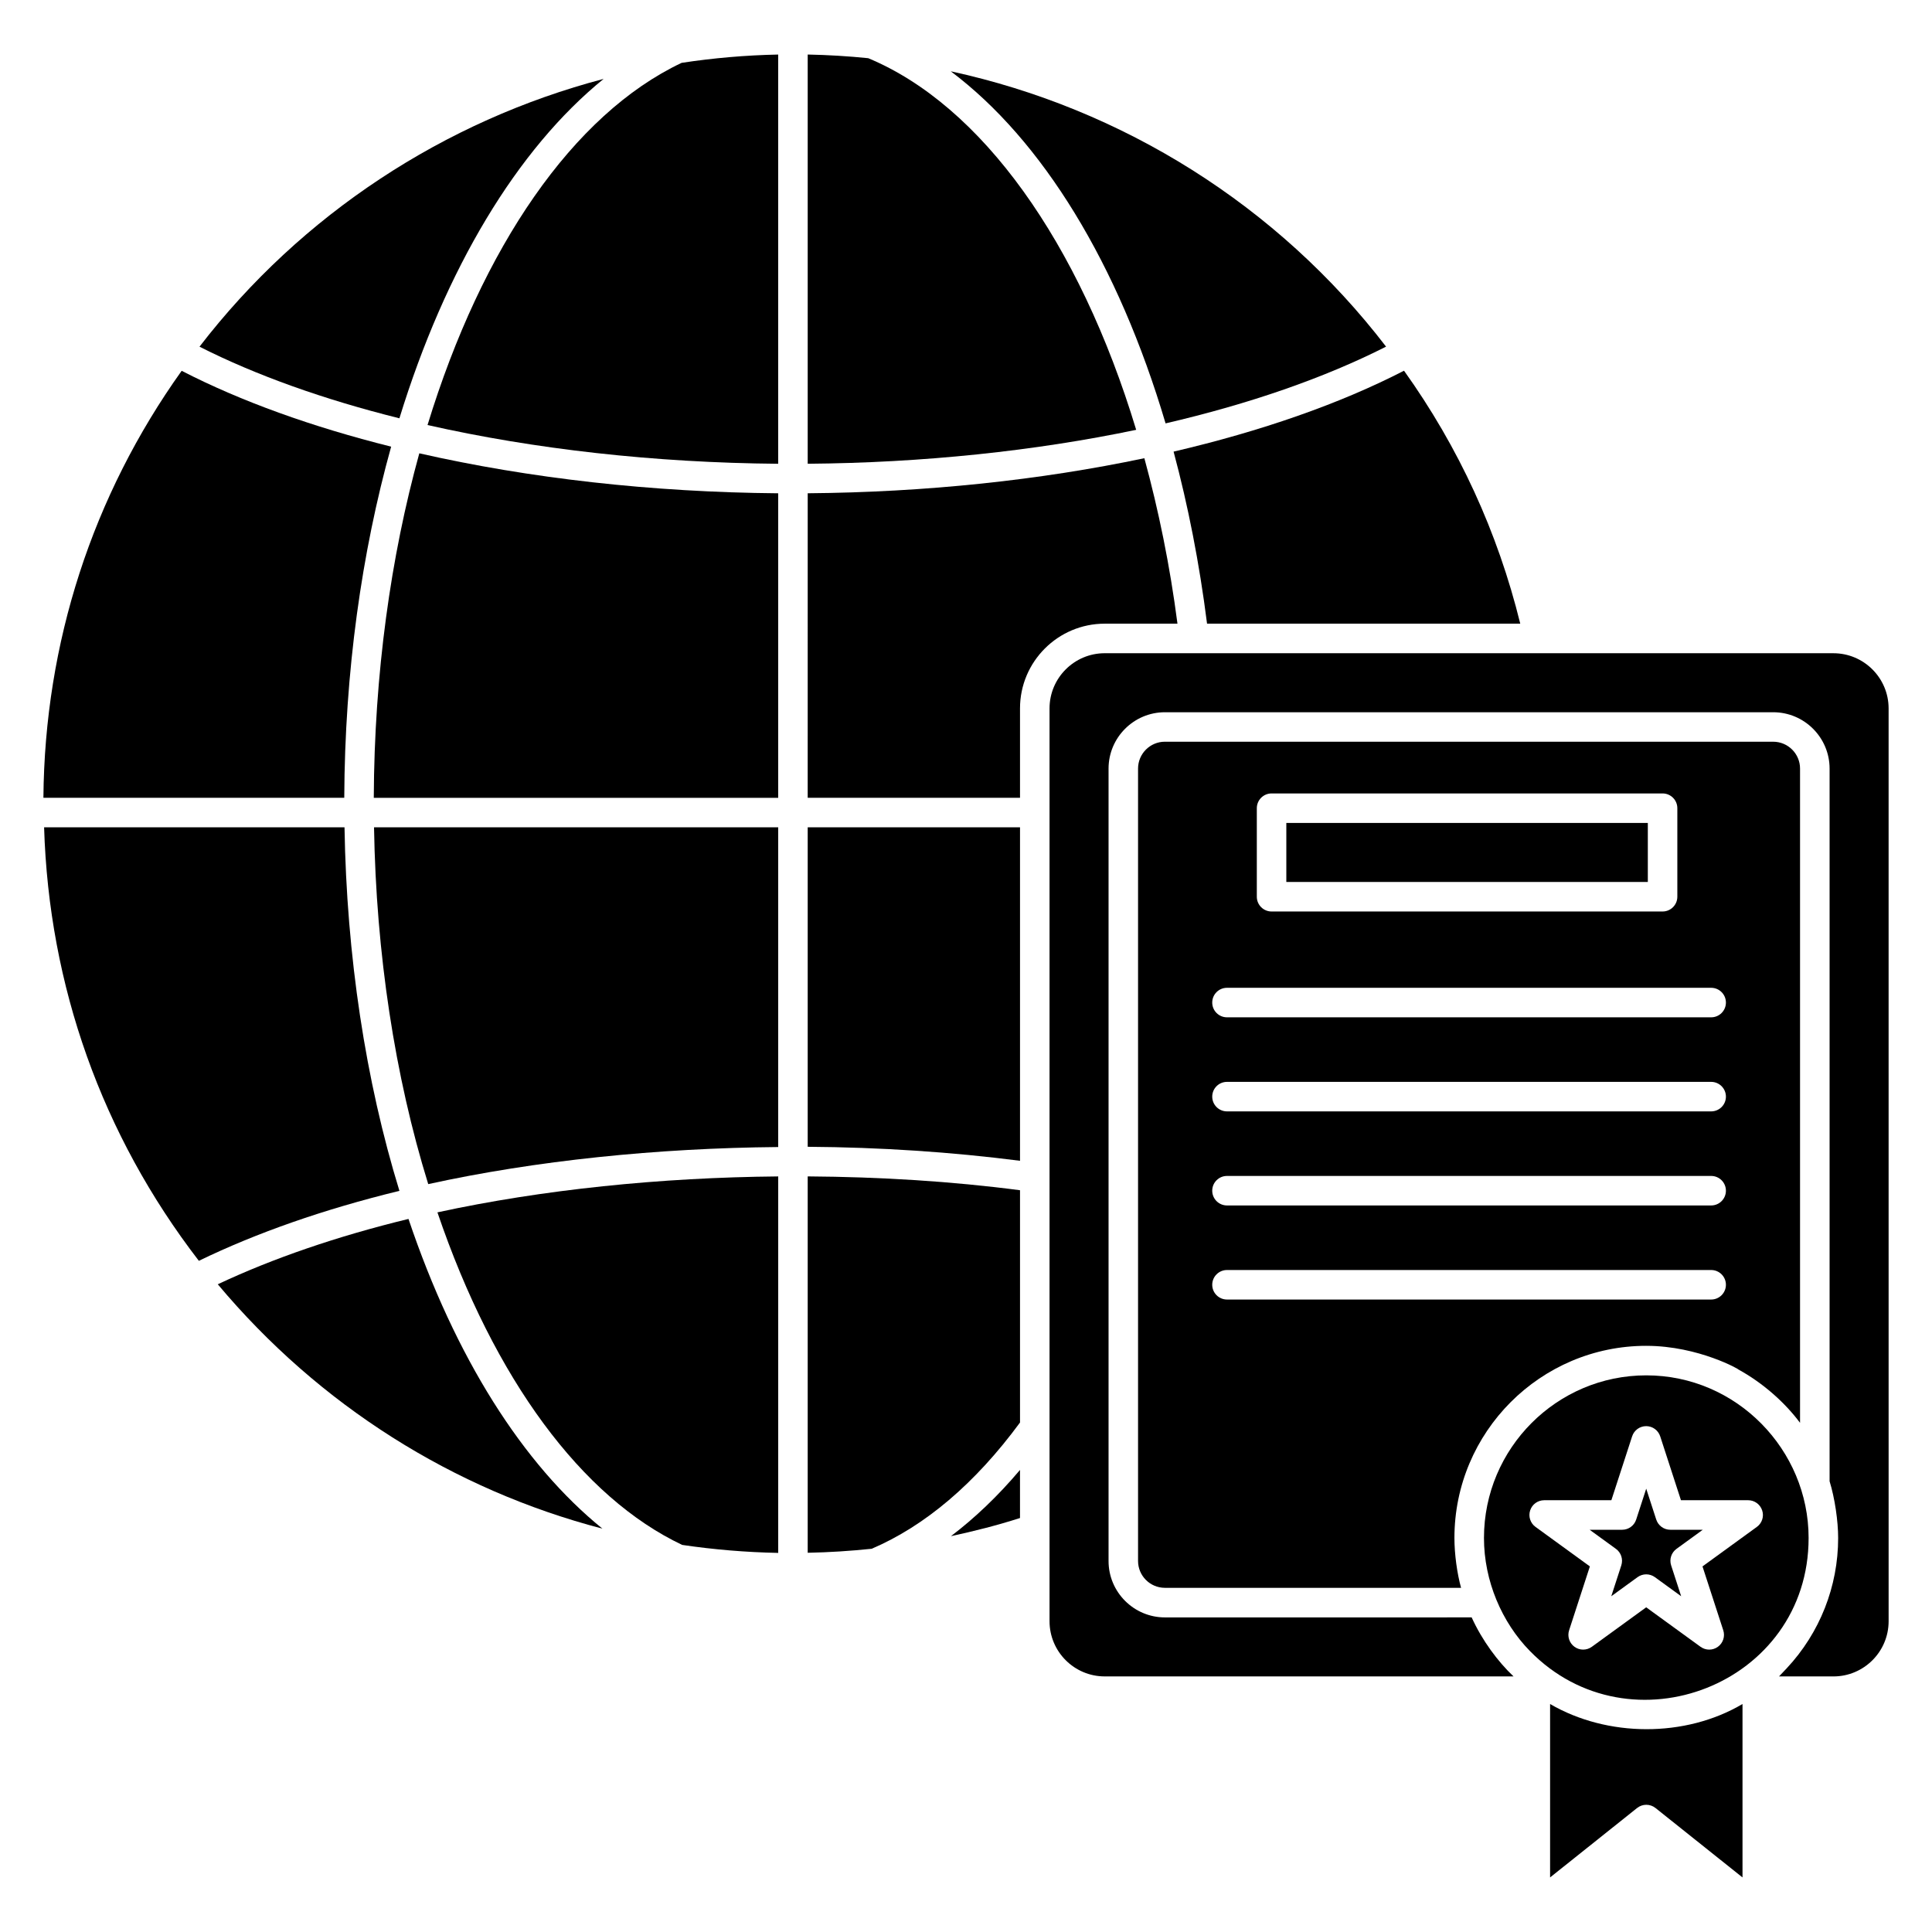
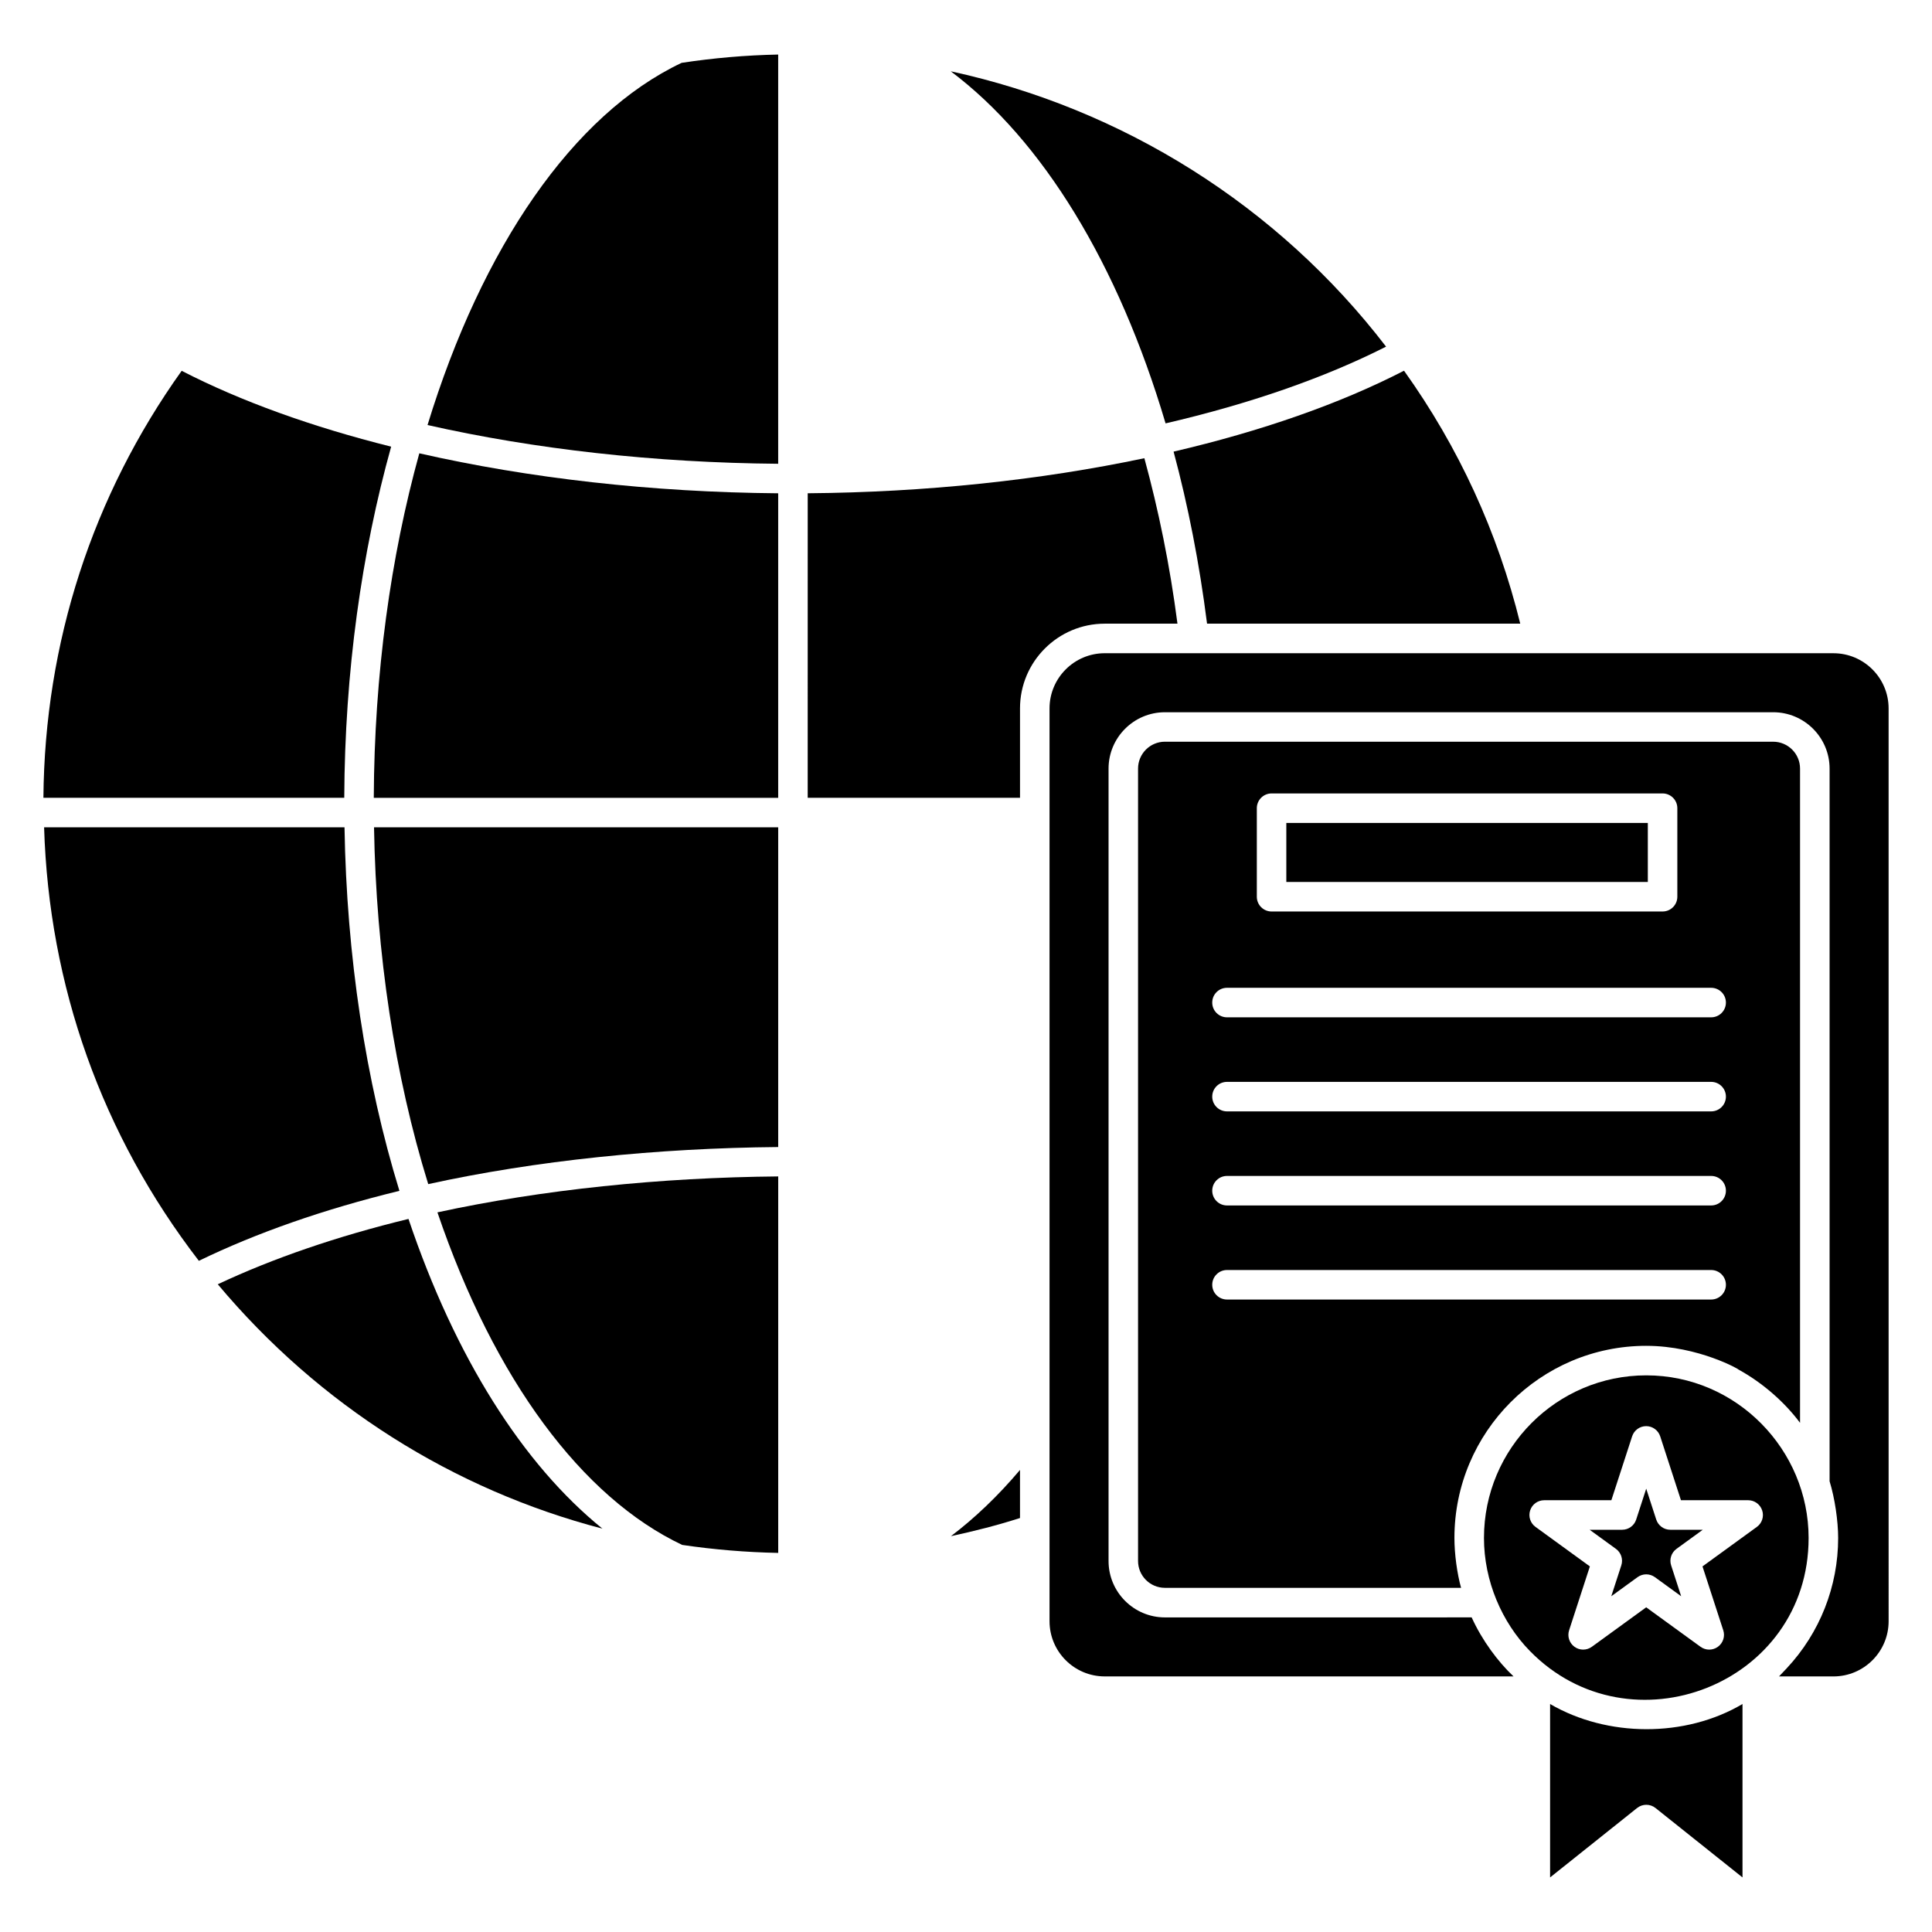
<svg xmlns="http://www.w3.org/2000/svg" fill="#000000" width="800px" height="800px" version="1.1" viewBox="144 144 512 512">
  <g>
    <path d="m243.05 355.43h107.18v-80.703c-33.516-0.273-66.09-3.992-95.109-10.594-7.578 27.398-11.926 58.418-12.066 91.297z" />
    <path d="m257.49 457.8c28.504-6.242 60.609-9.539 92.742-9.824v-84.734l-107.11 0.004c0.555 33.414 5.496 65.93 14.363 94.555z" />
    <path d="m456.04 309.28c-2-15.449-5.012-30.086-8.773-43.852-27.504 5.805-57.965 9.043-89.215 9.293l-0.004 80.703h56.266v-23.699c0-12.379 10.07-22.445 22.449-22.445z" />
-     <path d="m358.05 447.91c19.164 0.125 38.148 1.383 56.266 3.711v-88.375h-56.266z" />
-     <path d="m358.05 555.5c5.691-0.109 11.34-0.477 16.949-1.059 14.062-6.008 27.383-17.227 39.316-33.461v-61.555c-18.059-2.371-37.098-3.539-56.266-3.668z" />
    <path d="m396.01 551.1c6.18-1.332 12.297-2.883 18.301-4.809v-12.742c-5.824 6.891-11.949 12.727-18.301 17.551z" />
    <path d="m257.3 256.64c28.301 6.394 60.129 9.996 92.926 10.266v-108.45c-8.617 0.172-17.16 0.918-25.59 2.199-28.75 13.598-52.93 48.883-67.336 95.988z" />
-     <path d="m303.96 164.91c-42.152 11.086-80.074 35.879-107.09 70.965 15.043 7.617 33.016 14.008 52.977 18.98 12.176-39.602 31.184-71.336 54.117-89.945z" />
    <path d="m247.66 262.37c-20.945-5.238-39.805-12.012-55.516-20.102-23.656 33.117-36.312 72.117-36.641 113.16h79.73c0.141-33.441 4.613-65.031 12.426-93.059z" />
    <path d="m252.25 467.03c-18.848 4.57-36.043 10.484-50.535 17.32 26.906 32.105 62.438 54.445 101.94 64.762-21.074-17.047-39.027-45.383-51.402-82.082z" />
    <path d="m235.3 363.25h-79.613c1.27 41.98 15.316 81.527 41.012 114.88 15.262-7.402 33.043-13.637 53.152-18.543-8.992-29.227-13.996-62.332-14.551-96.332z" />
    <path d="m324.79 553.42c8.367 1.234 16.855 1.949 25.445 2.117v-99.773c-31.285 0.281-62.543 3.5-90.312 9.523 15.078 44.324 38.336 75.574 64.867 88.133z" />
-     <path d="m374.08 159.42c-5.309-0.539-10.656-0.863-16.031-0.969v108.45c30.535-0.246 60.25-3.383 87.051-8.992-15.07-49.801-41-86.004-71.02-98.492z" />
    <path d="m554.79 595.58v45.957l23.055-18.395c0.715-0.57 1.578-0.855 2.441-0.855 0.863 0 1.727 0.285 2.441 0.855l23.055 18.395v-45.957c-15.164 8.961-35.848 8.832-50.992 0z" />
    <path d="m484.89 362.09h95.801v15.641h-95.801z" />
    <path d="m463.88 309.28h83.004c-5.957-24.219-16.289-46.734-30.805-67.039-17.082 8.805-37.906 16.039-61.066 21.445 3.828 14.266 6.832 29.504 8.867 45.594z" />
    <path d="m629.87 317.11h-169.33-0.078-23.699c-8.066 0-14.625 6.562-14.625 14.621v27.59c0 0.008 0.004 0.012 0.004 0.02 0 0.008-0.004 0.012-0.004 0.02v214.28c0 8.066 6.562 14.625 14.625 14.625h108.34c-4.152-3.93-8.316-9.516-11.098-15.641l-81.285 0.004c-8.238 0-14.941-6.703-14.941-14.941v-210c0-8.238 6.703-14.938 14.941-14.938h161.2c8.238 0 14.941 6.699 14.941 14.938v188.86c1.383 4.473 2.269 10.523 2.269 15.043 0 12.777-4.824 25.125-13.664 34.562-0.191 0.207-1.805 1.926-2.008 2.117h14.422c8.066 0 14.625-6.562 14.625-14.625l-0.004-241.91c0-8.062-6.562-14.621-14.629-14.621z" />
    <path d="m580.28 500.66c14 0 25.113 6.527 24.332 6.227 6.539 3.566 12.414 8.793 16.418 14.18v-173.39c0-3.922-3.191-7.113-7.117-7.113l-161.2-0.004c-3.926 0-7.117 3.191-7.117 7.113v210c0 3.926 3.191 7.117 7.117 7.117h78.484c-1.055-3.836-1.758-8.926-1.758-13.219 0-28.07 22.805-50.914 50.836-50.914zm-103.21-142.48c0-2.16 1.75-3.91 3.91-3.91h103.62c2.16 0 3.91 1.75 3.91 3.91v23.465c0 2.16-1.75 3.91-3.91 3.91h-103.62c-2.16 0-3.91-1.75-3.91-3.91zm-7.906 47.598h128.31c2.16 0 3.91 1.75 3.91 3.91s-1.75 3.91-3.91 3.91h-128.31c-2.16 0-3.91-1.75-3.91-3.91 0-2.164 1.746-3.91 3.91-3.91zm0 24.93h128.31c2.16 0 3.91 1.75 3.91 3.91 0 2.16-1.75 3.91-3.91 3.91h-128.31c-2.16 0-3.91-1.75-3.91-3.91 0-2.164 1.746-3.91 3.91-3.91zm0 24.93h128.31c2.16 0 3.91 1.75 3.91 3.91s-1.75 3.91-3.91 3.91h-128.31c-2.16 0-3.91-1.75-3.91-3.91s1.746-3.91 3.91-3.91zm0 32.75c-2.16 0-3.91-1.75-3.91-3.91 0-2.16 1.75-3.91 3.91-3.91h128.31c2.16 0 3.91 1.75 3.91 3.91 0 2.16-1.75 3.91-3.91 3.91z" />
    <path d="m452.89 256.2c22.152-5.141 42.023-12.02 58.434-20.336-28.715-37.418-69.859-63.105-115.36-72.969 24.273 18.23 44.371 50.949 56.926 93.305z" />
    <path d="m623.3 551.58c0-23.375-19.094-43.098-43.016-43.098-23.719 0-43.016 19.332-43.016 43.098 0 11.395 4.75 22.371 12.16 29.941 26.523 27.16 73.871 8.93 73.871-29.941zm-13.715-2.934-14.406 10.469 5.504 16.93c0.523 1.613-0.051 3.379-1.422 4.371-0.688 0.5-1.492 0.75-2.301 0.75-0.805 0-1.613-0.25-2.301-0.75l-14.402-10.461-14.406 10.465c-1.375 0.992-3.231 0.996-4.598-0.004-1.371-0.992-1.945-2.762-1.422-4.371l5.504-16.93-14.406-10.469c-1.371-0.992-1.945-2.762-1.422-4.367 0.523-1.613 2.023-2.703 3.719-2.703h17.805l5.504-16.934c0.523-1.609 2.023-2.699 3.719-2.699 1.695 0 3.195 1.094 3.719 2.703l5.5 16.93h17.805c1.695 0 3.195 1.094 3.719 2.703 0.535 1.605-0.039 3.375-1.41 4.367z" />
    <path d="m582.92 546.7-2.656-8.184-2.66 8.188c-0.523 1.609-2.023 2.699-3.719 2.699h-8.613l6.969 5.062c1.371 0.992 1.945 2.762 1.422 4.371l-2.66 8.184 6.965-5.059c1.375-0.992 3.223-0.996 4.598 0.004l6.961 5.055-2.66-8.184c-0.523-1.613 0.051-3.379 1.422-4.371l6.969-5.062h-8.613c-1.699 0-3.199-1.094-3.723-2.703z" />
  </g>
</svg>